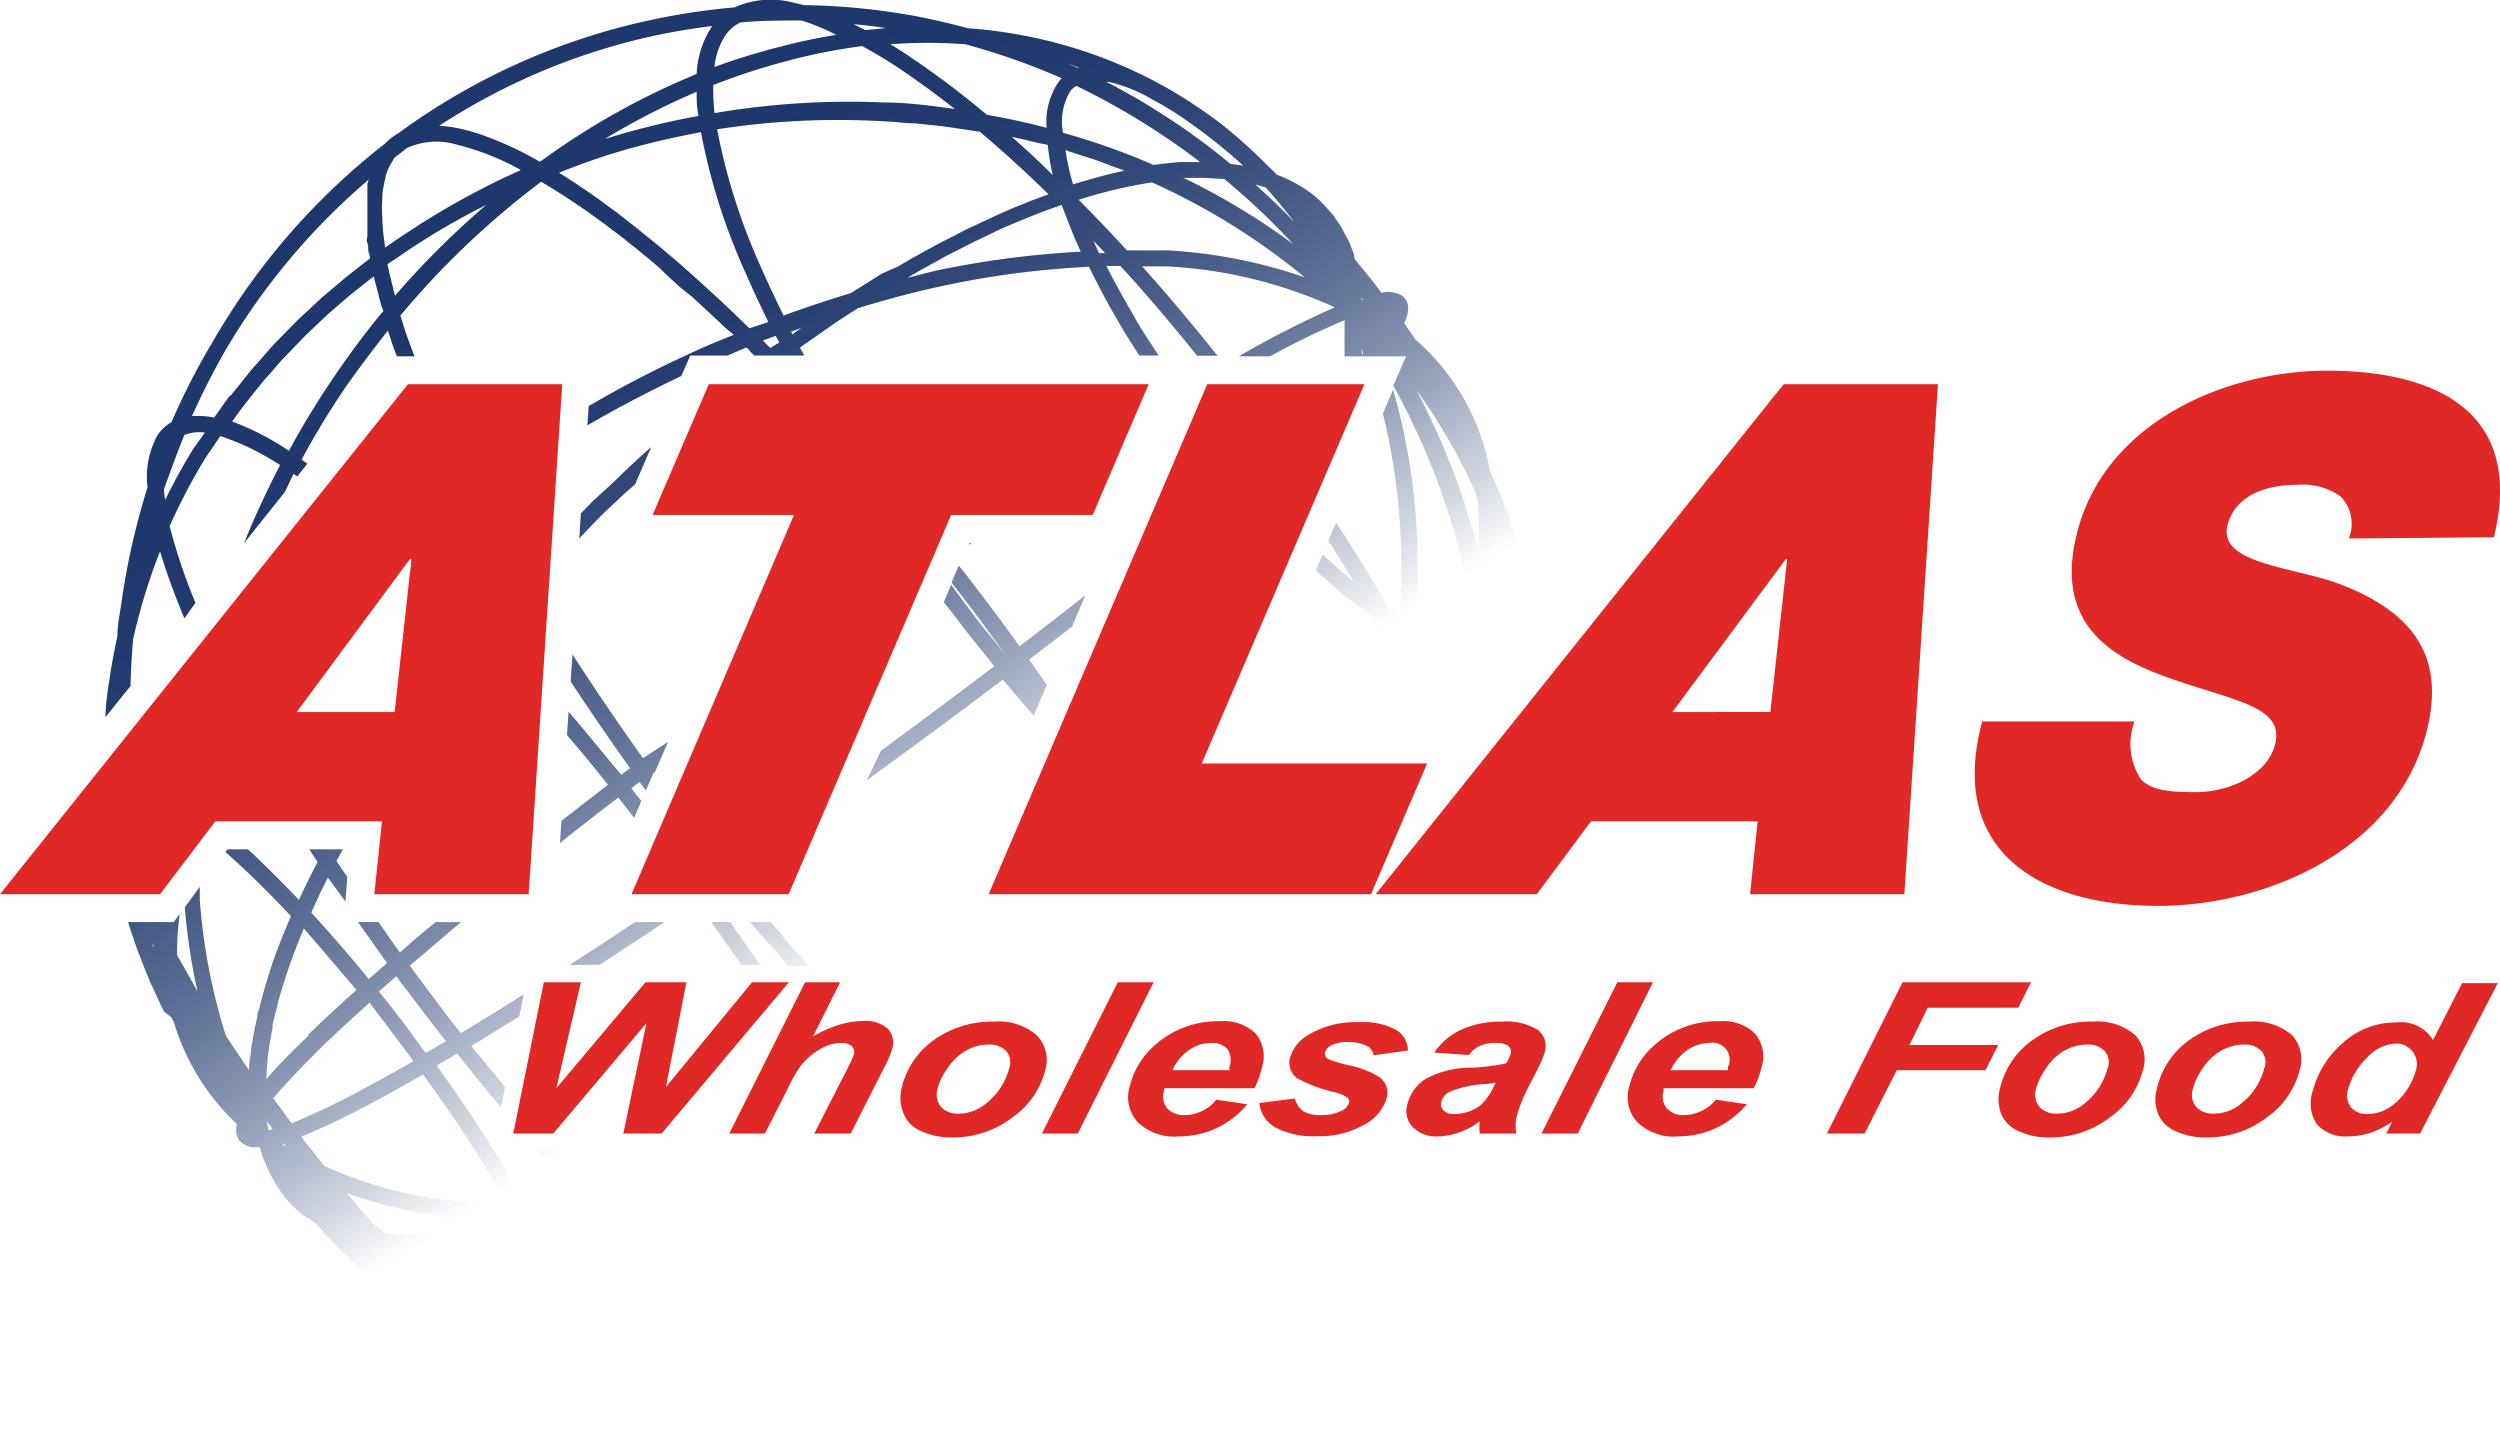
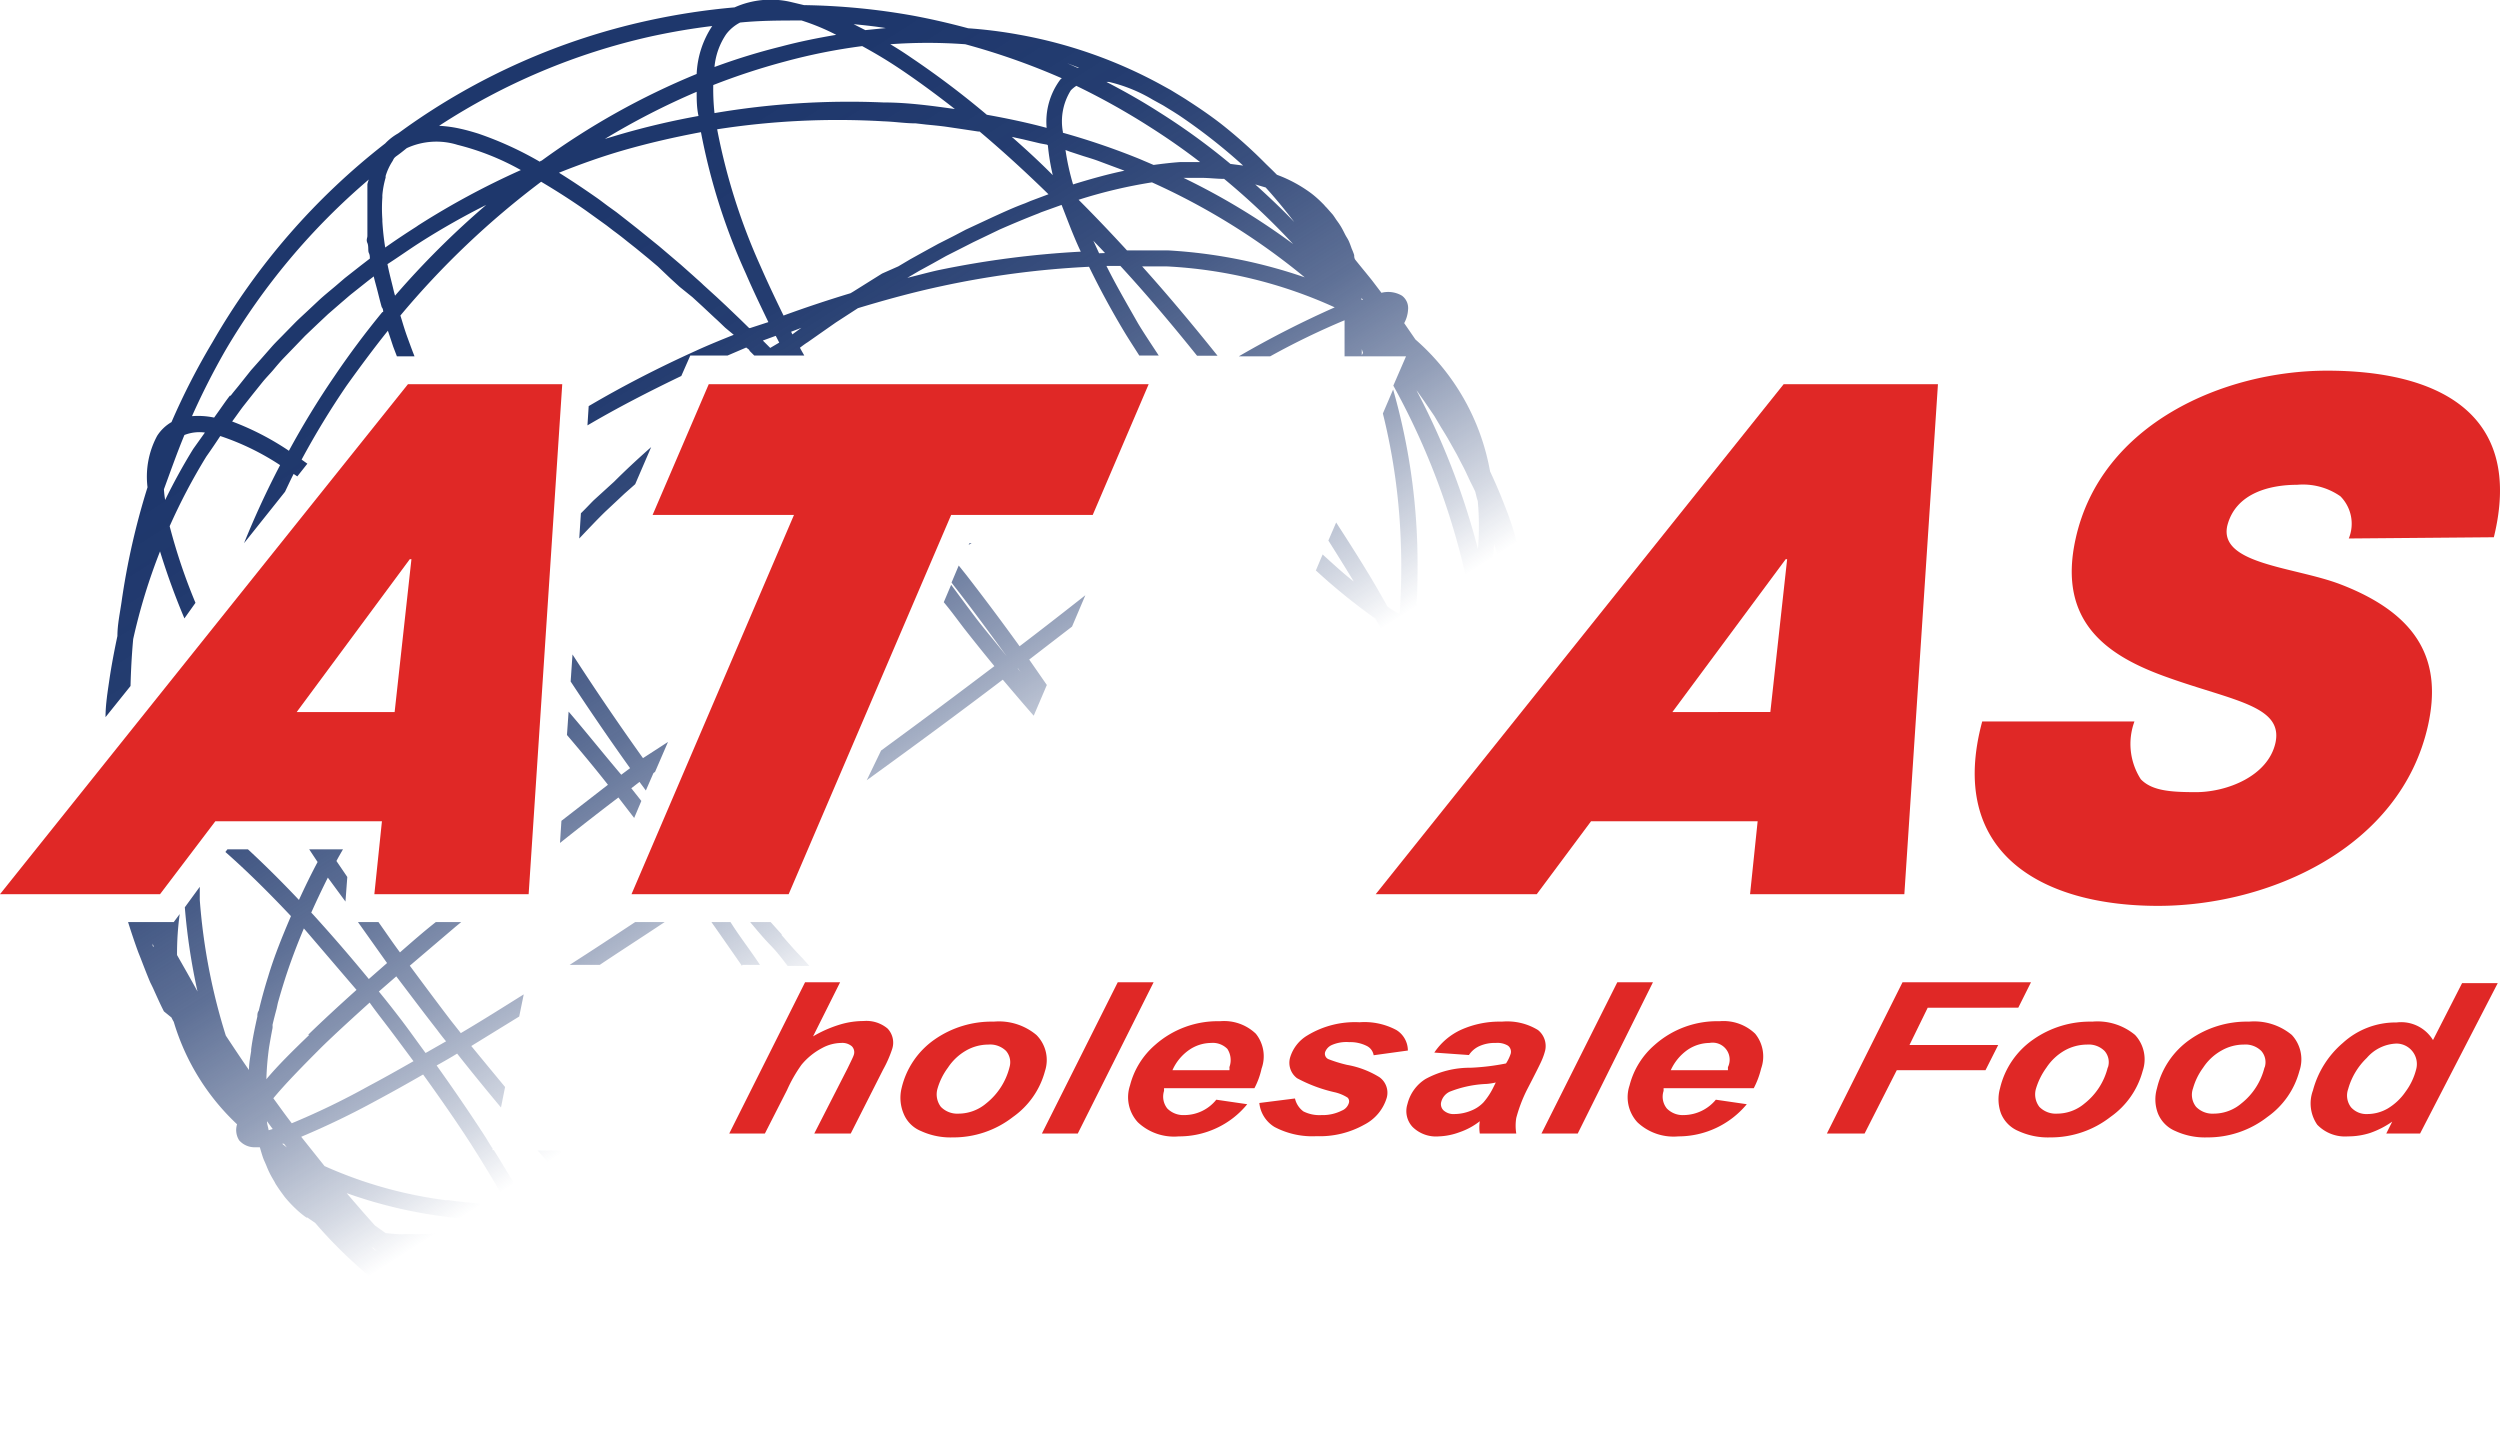
<svg xmlns="http://www.w3.org/2000/svg" id="Layer_1" data-name="Layer 1" viewBox="0 0 122.01 70.23">
  <defs>
    <style>.cls-1{fill:url(#linear-gradient);}.cls-2,.cls-3{fill:#e02826;}.cls-3{isolation:isolate;}.cls-4{fill:none;}</style>
    <linearGradient id="linear-gradient" x1="21.1" y1="5.58" x2="51.04" y2="52.38" gradientUnits="userSpaceOnUse">
      <stop offset="0.15" stop-color="#1e376c" />
      <stop offset="0.3" stop-color="#1e376c" stop-opacity="0.97" />
      <stop offset="0.43" stop-color="#1e376c" stop-opacity="0.87" />
      <stop offset="0.55" stop-color="#1e376c" stop-opacity="0.71" />
      <stop offset="0.66" stop-color="#1e376c" stop-opacity="0.48" />
      <stop offset="0.77" stop-color="#1e376c" stop-opacity="0.19" />
      <stop offset="0.83" stop-color="#1e376c" stop-opacity="0" />
    </linearGradient>
  </defs>
  <path class="cls-1" d="M48.05,45h1.16l-.4.38c-.45.43-.91.87-1.37,1.29l-1.2,1.06c-.41.35-.8.71-1.21,1.05s-.74.6-1.11.9l0,0a2,2,0,0,0-.66-.42l.19-.15c.35-.28.69-.55,1-.84.52-.44,1-.89,1.54-1.34l.88-.77C47.27,45.75,47.66,45.37,48.05,45ZM34.72,45c.5.71,1,1.43,1.5,2.15l0-.06h.87c-.46-.7-1-1.39-1.44-2.09ZM31,23.63l.78-1.81-.16.14c-.56.5-1.1,1-1.65,1.55l-1,.91c-.21.21-.41.43-.62.63l-.08,1.23c.42-.44.83-.88,1.26-1.3l.95-.89Zm12,13c1.86-1.36,3.71-2.74,5.53-4.12q-.74-.9-1.47-1.83c-.33-.43-.64-.86-1-1.29l.36-.85c.41.55.81,1.1,1.23,1.65s1,1.23,1.48,1.84l0,0c-.85-1.17-1.71-2.34-2.61-3.49l-.08-.11.35-.83.36.45q1.35,1.74,2.61,3.49c1.12-.85,2.18-1.68,3.21-2.49l-.65,1.53-2.09,1.61.86,1.24-.64,1.5c-.51-.58-1-1.16-1.51-1.76-2.17,1.65-4.4,3.29-6.64,4.91Zm6.67-4,.14.16-.13-.17ZM47.27,26.6l.15-.1h-.1Zm-9.12,19L37.61,45h-1c.32.38.64.77,1,1.14s.55.64.83,1h1.06l-.32-.36C38.78,46.37,38.46,46,38.15,45.64ZM52,51.06l-.2.11c0,.07,0,.13,0,.21Zm15,4.56a3.06,3.06,0,0,0,.59-.45A32.75,32.75,0,0,1,62.8,61a.65.65,0,0,1,0,.13.08.08,0,0,1,0,0,2.67,2.67,0,0,1-.2.46l0,.07c-.07.13-.15.24-.23.36l-.06.09a3.84,3.84,0,0,1-.27.29l-.09.09a2.55,2.55,0,0,1-.41.3,2.71,2.71,0,0,1-.42.2l-.11,0-.35.1-.14,0-.2,0-.19.15h0a32.31,32.31,0,0,1-24.73,6.45,33.42,33.42,0,0,1-8.39-2.39h-.05a3.54,3.54,0,0,1-1.47-.4,11.93,11.93,0,0,1-2-1.27,22.12,22.12,0,0,1-3.16-1.66,22.47,22.47,0,0,1-4.95-4.29l-.38-.26a.1.1,0,0,1-.05,0,4.42,4.42,0,0,1-.53-.44l0,0a5.79,5.79,0,0,1-.48-.51l-.05-.06c-.13-.18-.26-.35-.38-.54a1,1,0,0,1-.1-.17c-.09-.16-.19-.32-.27-.49s-.11-.25-.16-.37-.1-.22-.14-.33-.11-.35-.16-.52l-.2,0a1,1,0,0,1-.81-.34.94.94,0,0,1-.1-.78,11.26,11.26,0,0,1-3.09-5,2.12,2.12,0,0,1-.11-.21L8,49.36c-.17-.33-.32-.67-.47-1-.06-.14-.13-.28-.2-.42-.16-.38-.31-.77-.46-1.16l-.12-.3c-.18-.49-.35-1-.5-1.48H8.48l.29-.39a14.41,14.41,0,0,0-.13,2c.33.58.67,1.17,1,1.78a30.36,30.36,0,0,1-.62-4.11l.73-1,0,.64a29.3,29.3,0,0,0,1.27,6.62c.37.56.74,1.12,1.13,1.68,0-.3.06-.62.11-.94a.28.28,0,0,1,0-.09c.07-.51.17-1,.3-1.58,0-.09,0-.19.07-.29.13-.55.28-1.1.46-1.67.3-1,.68-1.93,1.11-2.94-1.13-1.2-2.2-2.25-3.2-3.13l.1-.13h1c.79.73,1.62,1.55,2.49,2.47.28-.61.58-1.23.91-1.85l-.41-.62h1.65c-.11.19-.22.38-.32.57l.53.78L16.86,44,16,42.83q-.43.86-.81,1.71l.06.06h0c.91,1,1.83,2.06,2.75,3.18l.89-.78-1.42-2h1c.35.49.69,1,1.05,1.48.55-.48,1.14-1,1.75-1.48h1.24l-.28.23L20,47.13c.66.89,1.32,1.78,2,2.67l.49.62c1-.59,2-1.22,3.07-1.89l-.22,1.08L23,51.05q.82,1,1.65,2l-.2,1c-.72-.86-1.43-1.73-2.14-2.63-.34.21-.66.39-1,.58.82,1.15,1.61,2.3,2.34,3.43.14.21.25.42.39.62l0,.08h.06c.58.93,1.11,1.82,1.58,2.67.49,0,1,0,1.5,0,.35-.12.7-.26,1.06-.4q-1-1.1-2-2.25h1.06c.57.66,1.15,1.3,1.73,1.93.93-.39,1.87-.83,2.85-1.33.79-.4,1.6-.84,2.41-1.31l.46-.28-.5,1h.4c-.81.47-1.62.91-2.41,1.32s-1.64.8-2.44,1.15c1.19-.12,2.41-.29,3.66-.52a52.79,52.79,0,0,0,7.42-1.95H42l.26-.52v0c.44-.16.87-.35,1.31-.52a2.36,2.36,0,0,0,.68.61l-1.61.62c.43.84.83,1.66,1.19,2.45a33,33,0,0,1,1.86,5A37.54,37.54,0,0,0,52,59.92l-.34-.24-.17-.12c-.48-.35-1-.71-1.46-1.1s-1.27-1-1.92-1.58c-.24-.2-.48-.43-.72-.64a5.13,5.13,0,0,0,1-.21l.28.24q1,.82,1.89,1.56c.58.45,1.14.88,1.69,1.27l0,0,.41.28a39.88,39.88,0,0,0,3.6-3.28,4.18,4.18,0,0,0,1,.16,42.41,42.41,0,0,1-3.89,3.58l.5.33h0a20.15,20.15,0,0,0,2.92,1.56l.72-.39L58.1,61l.83-.5.61-.38.85-.57.54-.37c.31-.22.6-.45.9-.67l.39-.29c0-.11,0-.23,0-.34l0-.29c0-.23-.07-.47-.11-.71a.59.59,0,0,1,0-.13l-.18-.83s0-.06,0-.09,0-.05,0-.08a2.83,2.83,0,0,0,.9.36c.11.53.2,1,.26,1.51l.27-.22.76-.66.49-.45,0,0a5.65,5.65,0,0,0,1.34-.17l-.27.27-.8.74-.45.41-.84.7c-.15.12-.28.25-.43.36,0,.14,0,.27,0,.41s0,.12,0,.18,0,.31,0,.47a32.07,32.07,0,0,0,3-3.6A4,4,0,0,0,67,55.62ZM7.51,46.22l-.06-.17,0,0a.56.56,0,0,1,0,.12Zm2.87,4.7v0l0,0Zm34.79,14c-.82.37-1.64.7-2.47,1,.87-.08,1.73-.19,2.6-.34C45.26,65.37,45.22,65.15,45.17,64.92Zm-15-5.53a70.68,70.68,0,0,0,5.87,5.55q.75.61,1.44,1.14c.6,0,1.19,0,1.79,0,.72-.17,1.45-.37,2.18-.6A33.91,33.91,0,0,0,45,64.13a32.22,32.22,0,0,0-1.85-5c-.37-.8-.79-1.64-1.23-2.5a55.21,55.21,0,0,1-8.34,2.25C32.42,59.12,31.31,59.27,30.22,59.39Zm-11.68-11c.37.45.73.91,1.09,1.38s.79,1.08,1.19,1.62l1-.57c-.15-.18-.29-.36-.43-.55-.68-.87-1.33-1.74-2-2.62Zm-3.45,2.11c.69-.67,1.49-1.41,2.36-2.19-.86-1-1.71-2-2.57-3-.36.86-.68,1.71-.94,2.53q-.18.57-.33,1.11l-.06.28c-.07.26-.14.53-.2.79a.76.76,0,0,1,0,.16c-.06.3-.11.59-.16.88v0A14.12,14.12,0,0,0,13,52.67C13.56,52,14.25,51.32,15.09,50.51Zm-1.73,4.6-.28-.38c0,.15.06.29.08.44ZM14,56l-.14-.18-.09,0ZM18,53c.68-.36,1.41-.77,2.18-1.21-.38-.51-.74-1-1.14-1.53s-.69-.89-1-1.33c-.84.76-1.63,1.48-2.31,2.14-1,1-1.82,1.84-2.39,2.53.3.41.59.82.9,1.22A36.51,36.51,0,0,0,18,53Zm3.85,5.57a27.35,27.35,0,0,0,2.93.24c-.53-.93-1.11-1.9-1.76-2.92s-1.54-2.3-2.37-3.45c-.8.46-1.57.89-2.28,1.27a39.63,39.63,0,0,1-3.67,1.77l1.14,1.43A21,21,0,0,0,21.8,58.58Zm-3.45,2.51-.19-.19h-.05Zm1.28-.85h.56c.39,0,.8,0,1.22-.06l.29,0q.68-.07,1.38-.21c.5-.09,1-.21,1.54-.34-1,0-2-.11-2.93-.24a22.84,22.84,0,0,1-4.82-1.15c.46.54.92,1.07,1.38,1.58l.52.37C19.08,60.21,19.35,60.23,19.63,60.24ZM23.74,63a35.2,35.2,0,0,0,3.46,1.32,21.52,21.52,0,0,0-1.29-3.23l-.44-.85c-.76.22-1.51.4-2.24.54-.55.1-1.09.18-1.61.23l-.54,0c-.31,0-.63,0-.93,0A32.29,32.29,0,0,0,23.74,63Zm3.66,2.22a36.51,36.51,0,0,1-4-1.49c-.43-.19-.85-.4-1.28-.61s-1.06-.54-1.57-.83c.74.73,1.45,1.39,2.12,2l.63.51c.36.22.73.43,1.1.63a21,21,0,0,0,3,.91A2.79,2.79,0,0,0,27.4,65.18Zm.69-.62A37.18,37.18,0,0,0,36.16,66l-.58-.45a75.29,75.29,0,0,1-6.37-6.07c-.64.06-1.28.1-1.9.12L26.25,60c.13.24.26.49.37.73A18.62,18.62,0,0,1,28.09,64.56Zm.08,1.88c.77.15,1.55.27,2.36.35a25.23,25.23,0,0,0,5,0,38.11,38.11,0,0,1-7.29-1.32A3.15,3.15,0,0,1,28.17,66.44Zm13.22,3-.19-.08a22,22,0,0,1-3.43-2.08,27.12,27.12,0,0,1-4.88.46c-.82,0-1.63,0-2.44-.12-.55,0-1.1-.12-1.64-.21a32.21,32.21,0,0,0,12.58,2Zm4-3a40.58,40.58,0,0,1-5.93.53l-.64.13a18.58,18.58,0,0,0,2.69,1.57,5.08,5.08,0,0,0,2.51.59l.14,0a1.34,1.34,0,0,0,.51-.18C45.29,68.61,45.53,67.72,45.41,66.36Zm.51-1.78c.06.3.11.58.16.86a40.65,40.65,0,0,0,4.06-1l1.54-.5.74-.28.73-.28.93-.38.52-.22,1-.46.24-.12a23.53,23.53,0,0,1-2.72-1.53l-.07,0-.38-.24,0,0h0A37.83,37.83,0,0,1,45.92,64.58Zm13-1.34h0l-.37-.07-.31-.06L57.68,63l-.17-.05-.73-.26-.5.24-1,.49-.44.19c-.38.17-.77.34-1.16.49l-.48.19L52,64.68c-.55.19-1.1.37-1.66.54a39.9,39.9,0,0,1-4.16,1h0a4.56,4.56,0,0,1-.38,2.7c.78-.14,1.55-.3,2.32-.5A31.52,31.52,0,0,0,58.93,63.24Zm3.33-4-.17.12A38.07,38.07,0,0,1,57.92,62a1.18,1.18,0,0,0-.19.11l.08,0a5.93,5.93,0,0,0,.85.22l.12,0a4.39,4.39,0,0,0,.78.08h.15l.24,0q1.11-.88,2.13-1.86c0-.12.07-.22.1-.36v0a5.89,5.89,0,0,0,.08-1Zm9.37-12.57c.17-.54.33-1.09.47-1.64h-.83a33,33,0,0,1-1.08,3.37,5.69,5.69,0,0,1-2.5-.36,16.76,16.76,0,0,1-3.33-1.62c.24-.46.46-.93.69-1.39h-.91c-.15.32-.3.65-.47,1-.46-.3-.93-.62-1.42-1H60.6c-.54.45-1.08.91-1.64,1.36-.23-.45-.48-.91-.72-1.36h-.88c.33.62.65,1.25,1,1.85-.26.21-.54.4-.81.6L56.73,49c.65-.46,1.31-.92,1.94-1.4q.36.73.69,1.44h.18a5.12,5.12,0,0,1,.7.05c-.29-.64-.59-1.3-.92-2l0,0h0c.71-.56,1.39-1.12,2-1.69l.06,0c.63.47,1.24.88,1.83,1.26-.54,1-1.13,1.95-1.75,2.9a2.92,2.92,0,0,1,.38.32l.19.27c.67-1,1.29-2,1.86-3.07a18.12,18.12,0,0,0,3.47,1.68,7.14,7.14,0,0,0,2.37.44h0c-.16.38-.34.75-.51,1.13a1.89,1.89,0,0,1,.13.33A4.09,4.09,0,0,1,71,49.49l.1,0,.31-.54a3.23,3.23,0,0,0,.41-.22c1-.67,1.53-1.91,1.56-3.69h-1C72.11,45.55,71.89,46.1,71.63,46.64ZM74.9,31.75l-.69.88c0-.54-.11-1.08-.19-1.62a2.22,2.22,0,0,1-.54.67,2.46,2.46,0,0,1-.45.25c.07.65.13,1.31.16,2l-.76,1c0-.91-.08-1.82-.18-2.73l-.26,0a3.73,3.73,0,0,1-.46,0,26.33,26.33,0,0,1-1.17,2.48c.2.44.4.88.59,1.32h-.87l-.2-.47c-.09.16-.19.31-.29.47h-.94q.43-.67.81-1.35c-.23-.47-.45-.95-.7-1.44-.14.93-.32,1.86-.53,2.79h-.81a40.39,40.39,0,0,0,.7-4c-.32-.59-.65-1.2-1-1.81a29.38,29.38,0,0,1-2.9-2.35l.33-.78c.52.47,1,.92,1.52,1.32-.4-.66-.81-1.32-1.24-2l.38-.88c.59.91,1.17,1.82,1.71,2.72.28.47.54.93.8,1.39.2.14.4.26.59.38.07-1.12.1-2.23.06-3.34a30.22,30.22,0,0,0-.88-6.47l.5-1.17a31,31,0,0,1,1.18,7.61,37.8,37.8,0,0,1-.09,3.83,9.06,9.06,0,0,0,1.91.82h0a20.58,20.58,0,0,0,.72-2.37c-.1-.47-.2-.94-.32-1.4A35.3,35.3,0,0,0,68,18.82l.62-1.43h-3v-.07c0-.14,0-.28,0-.41l0-.49c0-.14,0-.28,0-.41s0-.26,0-.38a36.76,36.76,0,0,0-3.63,1.76H60.46A48.14,48.14,0,0,1,65.14,15a22.48,22.48,0,0,0-8.23-2c-.38,0-.78,0-1.17,0,1.25,1.39,2.47,2.85,3.68,4.36h-1c-1.22-1.52-2.47-3-3.74-4.38H54c.45.91,1,1.85,1.55,2.82.31.51.64,1,1,1.55H55.6c-.24-.38-.49-.76-.72-1.14-.66-1.1-1.23-2.16-1.73-3.19a44.21,44.21,0,0,0-7.22.95c-1.35.29-2.71.66-4.06,1.07l-.51.33-.57.37-.8.56-.57.4c-.13.08-.26.18-.38.27.06.12.14.25.21.38H36.81l-.23-.23c0-.06-.11-.11-.16-.16l-.91.39H33.69l-.44,1c-1.56.75-3.1,1.54-4.58,2.41l.06-.94c1.7-1,3.44-1.89,5.23-2.7.61-.28,1.23-.53,1.85-.78L35.4,16c-.17-.16-.34-.33-.51-.48l-.62-.58-.48-.44L33.17,14l-.46-.42L32.1,13l-.45-.38-.61-.5-.43-.34q-.33-.27-.66-.51L29.6,11l-1-.72c-.7-.49-1.4-.94-2.19-1.41a41.17,41.17,0,0,0-6.87,6.53c.06.18.11.36.17.55s.12.37.19.56.21.58.33.88h-.86l-.18-.47c-.09-.27-.17-.52-.26-.78-.68.85-1.34,1.74-2,2.66a40,40,0,0,0-2.21,3.63l.28.2-.49.62-.18-.12c-.15.29-.28.58-.42.87l-2,2.51c.52-1.29,1.11-2.57,1.76-3.81a12.4,12.4,0,0,0-2.92-1.42h0c-.23.35-.46.69-.68,1a29.06,29.06,0,0,0-1.79,3.4,27.9,27.9,0,0,0,1.26,3.74L9,30.18a34.44,34.44,0,0,1-1.19-3.27,28.51,28.51,0,0,0-1.31,4.28c-.07.76-.11,1.52-.13,2.29L5.15,35c0-.61.1-1.22.19-1.84s.24-1.42.39-2.12c0-.55.12-1.1.2-1.65A35.35,35.35,0,0,1,7.2,23.78a4.2,4.2,0,0,1,.47-2.51,2.05,2.05,0,0,1,.7-.67,33.78,33.78,0,0,1,2-3.9A33.28,33.28,0,0,1,18.8,7a2.68,2.68,0,0,1,.63-.49l.29-.21h0A32.28,32.28,0,0,1,31.65,1a33.28,33.28,0,0,1,4.2-.64A4.33,4.33,0,0,1,38.61.1l.63.15a32.79,32.79,0,0,1,5.3.51c.92.17,1.82.38,2.71.62a22.52,22.52,0,0,1,2.47.31,22.87,22.87,0,0,1,6.92,2.43l.49.27.59.36.16.1.09.06c.56.36,1.1.73,1.63,1.14A23.6,23.6,0,0,1,61.78,8l.33.32h0l.21.21A6.71,6.71,0,0,1,64,9.44a5.19,5.19,0,0,1,.55.49c.07.06.12.14.19.2l.3.34c.07.09.13.19.2.29a3.37,3.37,0,0,1,.21.31c.07.12.13.24.19.36s.12.2.17.3.11.27.16.41a2.85,2.85,0,0,1,.12.31c0,.08,0,.17.08.26.27.34.55.67.81,1l.44.58a1.33,1.33,0,0,1,1,.14.75.75,0,0,1,.3.67,1.56,1.56,0,0,1-.19.67l.55.8A11.12,11.12,0,0,1,72.72,23c.26.56.5,1.11.7,1.64a14.48,14.48,0,0,1,1,4h0V29A26.37,26.37,0,0,1,74.9,31.75ZM61.26,9c.65.59,1.29,1.19,1.9,1.83-.44-.58-.9-1.14-1.39-1.68Zm-1.53-.27c-.36,0-.73-.05-1.12-.05h0l-.69,0h-.16a33.5,33.5,0,0,1,5.35,3.23A35.17,35.17,0,0,0,59.73,8.72ZM54,4c.87.45,1.74.94,2.58,1.48A32.14,32.14,0,0,1,60.05,8l.62.08a27.59,27.59,0,0,0-3.14-2.46l-.25-.16-.52-.32-.51-.28A7.48,7.48,0,0,0,54.13,4Zm-1.91-.91.5.22.08,0Zm-.25,3.38a35,35,0,0,1,3.78,1.29l.68.29c.44-.06.87-.11,1.29-.14h0l.44,0,.54,0h0c-.79-.61-1.61-1.18-2.46-1.72a34.65,34.65,0,0,0-3.58-2,1.44,1.44,0,0,0-.27.22A2.85,2.85,0,0,0,51.88,6.47Zm2.5,1.66-.67-.25c-.26-.1-.53-.18-.79-.26l-.67-.22L52,7.32A12,12,0,0,0,52.37,9c.87-.27,1.7-.5,2.51-.67Zm-10.94-6q.53.31,1.08.69A43,43,0,0,1,48.16,5.6c1,.18,2,.39,2.92.64a3.43,3.43,0,0,1,.67-2.36l.07-.06a33.73,33.73,0,0,0-4.71-1.66A25,25,0,0,0,43.44,2.16Zm7.7,4.93L50.77,7l-.84-.2-.55-.12c.67.59,1.35,1.21,2,1.87A10.69,10.69,0,0,1,51.14,7.09ZM41.66,1.18l.57.29,1-.1C42.73,1.29,42.19,1.23,41.66,1.18ZM34.87,3.27a30.62,30.62,0,0,1,3.25-1c.9-.24,1.8-.42,2.69-.57A10.65,10.65,0,0,0,39.12,1c-1,0-2,0-3,.1a2,2,0,0,0-.68.57A3.4,3.4,0,0,0,34.87,3.27Zm-.06.88a11,11,0,0,0,.06,1.37A39.13,39.13,0,0,1,43.11,5c1.18,0,2.34.16,3.49.32-.87-.68-1.71-1.3-2.52-1.85s-1.37-.87-2-1.22A28.07,28.07,0,0,0,38.32,3,32.68,32.68,0,0,0,34.81,4.15ZM10,21.11a2,2,0,0,0-1,.12c-.36.87-.67,1.75-1,2.65a4.88,4.88,0,0,0,.06.52c.41-.84.87-1.68,1.37-2.49Zm1.26-1.8c.14-.19.3-.37.44-.55l.55-.69.55-.62.5-.57c.2-.22.42-.43.63-.65l.48-.49c.23-.23.47-.44.7-.66l.48-.45c.24-.22.5-.43.75-.64l.49-.42.79-.62.43-.33h0c0-.09,0-.18-.05-.28s0-.32-.07-.48,0-.24,0-.35,0-.31,0-.46,0-.22,0-.33,0-.28,0-.41,0-.21,0-.32,0-.25,0-.37,0-.2,0-.3,0-.23,0-.33A1.42,1.42,0,0,1,18,8.76,32.7,32.7,0,0,0,11,17.1a35.81,35.81,0,0,0-1.63,3.21,3.8,3.8,0,0,1,1.08.07l.15-.21C10.81,19.88,11,19.59,11.22,19.31Zm7.44-4.08c0-.08,0-.15-.07-.24-.09-.31-.16-.62-.24-.92s-.11-.4-.15-.58l-.31.24-.73.58c-.18.14-.34.29-.51.43l-.68.59-.5.47-.62.59-.49.51-.58.6c-.17.18-.32.36-.48.55s-.36.39-.53.6l-.49.61-.45.57c-.19.25-.36.5-.54.74l0,0A13.38,13.38,0,0,1,14.1,22a41.39,41.39,0,0,1,2.23-3.65C17.06,17.27,17.84,16.23,18.66,15.23ZM23.73,10a36.31,36.31,0,0,0-3.18,1.8l-.14.09c-.51.33-1,.68-1.5,1,.06.31.14.63.22.95s.09.39.15.59A41.74,41.74,0,0,1,23.73,10ZM25.42,8.3a12.46,12.46,0,0,0-3.09-1.23,3.46,3.46,0,0,0-2.48.16c-.16.13-.32.26-.49.38s-.15.18-.22.28a2.81,2.81,0,0,0-.32.7l0,.08a4.38,4.38,0,0,0-.16.86s0,.08,0,.11a7.42,7.42,0,0,0,0,1.06v.1a12.79,12.79,0,0,0,.14,1.28h0l.2-.14c.43-.3.87-.59,1.31-.87l.1-.07A38.51,38.51,0,0,1,25.42,8.3Zm1-.45A36.22,36.22,0,0,1,34,3.61a4.57,4.57,0,0,1,.76-2.34q-1.49.18-3,.51A31.48,31.48,0,0,0,21.43,6.14a6.11,6.11,0,0,1,1.07.15c.27.06.55.14.84.23h0a16.79,16.79,0,0,1,3,1.37h0l.07-.05ZM34,4.48a35.81,35.81,0,0,0-4.48,2.3l.67-.2a37.42,37.42,0,0,1,3.9-.92C34,5.25,34,4.85,34,4.48Zm3.5,11.24c-.39-.81-.77-1.6-1.1-2.37a30.22,30.22,0,0,1-2.19-6.9c-1.28.24-2.55.53-3.8.89-1,.29-2,.64-3.13,1.09.58.36,1.18.76,1.81,1.2.19.13.38.28.57.42l.43.31.55.43.47.37.58.47.47.38.6.51.47.4.63.56c.15.14.31.27.46.42l.66.6.45.42.68.65.45.44.05,0Zm.53,1-.17-.33-.63.23,0,0,.36.36ZM39.11,16l-.5.19.06.13.19-.14Zm4.73-3,.59-.35.74-.41.62-.34.75-.38.59-.31,1.33-.62c.53-.24,1-.46,1.57-.67l.26-.11.88-.33q-1.72-1.68-3.36-3.06h-.06l-.93-.14-.61-.09c-.35-.05-.69-.08-1-.11l-.52-.06c-.52,0-1-.08-1.58-.1A38.38,38.38,0,0,0,35,6.31,29.92,29.92,0,0,0,37.12,13c.34.78.72,1.58,1.12,2.4,1.09-.4,2.18-.76,3.27-1.09l.15-.09.83-.52.56-.35Zm8.94-.65c-.18-.37-.34-.75-.49-1.12h0c-.14-.35-.27-.69-.39-1L51.81,10l-1,.36-.14.06c-.62.24-1.24.5-1.88.78l-1.29.62-.57.29-.75.38-.68.38-.64.35-.58.34c.5-.12,1-.26,1.49-.37A46.21,46.21,0,0,1,52.78,12.28Zm1.15,0c-.19-.21-.38-.4-.57-.6l.28.61Zm10,1.42-.17-.16-.09-.08A33,33,0,0,0,56.22,8.9a23.93,23.93,0,0,0-3.58.85c.8.8,1.58,1.62,2.36,2.47.66,0,1.32,0,2,0A24.7,24.7,0,0,1,64,13.65Zm2.52.76s0,.07,0,.11l.06,0Zm.07,2.69-.06-.18c0,.1,0,.2,0,.3Zm4.17,14.84a9.37,9.37,0,0,1-1.73-.7c0,.17,0,.34-.06.51.35.65.68,1.3,1,1.93Q70.37,32.81,70.73,31.94Zm1.42-.61c0-.23-.05-.46-.09-.69-.07.23-.15.45-.24.68A1.87,1.87,0,0,0,72.15,31.33Zm0-7L72,24c-.07-.16-.15-.31-.23-.47s-.25-.55-.39-.81-.21-.41-.32-.61l-.36-.64c-.13-.23-.27-.45-.41-.68L70,20.3l-.49-.72-.31-.44-.07-.09a35.75,35.75,0,0,1,3,7.75A13.64,13.64,0,0,0,72.11,24.33Zm1.54,4.72a26.61,26.61,0,0,0-.73-2.61,15.45,15.45,0,0,1-.31,2.18,1.74,1.74,0,0,0,0,.22c.14.75.26,1.49.36,2.24L73,31A2.31,2.31,0,0,0,73.65,29.05ZM68.26,52.18l-.06.07a2.56,2.56,0,0,1,.22.35,2.73,2.73,0,0,1,.44-.46h-.23ZM27.8,47.09h1.47c1-.67,2.09-1.37,3.17-2.09H31C29.91,45.72,28.85,46.42,27.8,47.09Zm12,5.75.13.23.61-1.18h0a2.44,2.44,0,0,0-.76.6,4.3,4.3,0,0,0-.35.6l.28-.19ZM27.33,41.14q1.38-1.1,2.85-2.22l.77,1,.35-.83-.49-.62.4-.31.31.42.37-.85,0,0,.08-.06.63-1.46L31.38,37q-1.8-2.52-3.44-5.06l-.09,1.32c.93,1.41,1.89,2.82,2.9,4.23l-.43.32c-.85-1-1.71-2.08-2.57-3.08l-.08,1.14c.68.8,1.35,1.6,2,2.43L27.4,40.06Z" />
-   <path class="cls-2" d="M32.29,55.32H30.42l1.13-5.39L27,55.32H25.05l1.49-7.38h1.81l-1.2,5.17,4.35-5.17h2l-1,5.11,4.2-5.11h1.8Z" />
  <path class="cls-2" d="M37.33,55.32H35.59l3.7-7.38H41l-1.32,2.64A6,6,0,0,1,41,50a4,4,0,0,1,1.15-.17,1.6,1.6,0,0,1,1.17.37,1,1,0,0,1,.22,1,5.73,5.73,0,0,1-.44,1l-1.58,3.12H39.74l1.62-3.17c.17-.35.28-.57.31-.67a.41.41,0,0,0-.1-.42.72.72,0,0,0-.52-.16,2,2,0,0,0-.93.25,3.28,3.28,0,0,0-1,.81,7,7,0,0,0-.71,1.24Z" />
  <path class="cls-2" d="M44,53.11a4,4,0,0,1,1.6-2.37,4.86,4.86,0,0,1,2.9-.88,2.85,2.85,0,0,1,2.08.65A1.73,1.73,0,0,1,51,52.27a4,4,0,0,1-1.56,2.24,4.73,4.73,0,0,1-2.94,1,3.45,3.45,0,0,1-1.55-.31,1.54,1.54,0,0,1-.85-.85A2,2,0,0,1,44,53.11Zm5.26-1a.85.85,0,0,0-.16-.82,1.11,1.11,0,0,0-.87-.31,2.19,2.19,0,0,0-1.08.29,2.62,2.62,0,0,0-.89.84,3.18,3.18,0,0,0-.5,1,1,1,0,0,0,.16.91,1.12,1.12,0,0,0,.87.33,2.1,2.1,0,0,0,1.34-.5A3.27,3.27,0,0,0,49.27,52.08Z" />
  <path class="cls-2" d="M50.85,55.32l3.7-7.38H56.3l-3.7,7.38Z" />
  <path class="cls-2" d="M61.22,53.11H56.81l0,.13a.93.93,0,0,0,.16.86,1.1,1.1,0,0,0,.83.32,2,2,0,0,0,1.56-.75l1.51.22a4.23,4.23,0,0,1-1.51,1.17,4.28,4.28,0,0,1-1.83.4,2.57,2.57,0,0,1-2-.69,1.81,1.81,0,0,1-.38-1.8A3.87,3.87,0,0,1,56.37,51a4.61,4.61,0,0,1,3.17-1.16,2.24,2.24,0,0,1,1.75.61,1.76,1.76,0,0,1,.28,1.7A3.74,3.74,0,0,1,61.22,53.11ZM60,52.23a.68.68,0,0,0,0-.15,1,1,0,0,0-.1-.89,1,1,0,0,0-.8-.29,1.91,1.91,0,0,0-1.05.33,2.37,2.37,0,0,0-.83,1Z" />
  <path class="cls-2" d="M61.46,53.83l1.74-.22a1.08,1.08,0,0,0,.41.63,1.73,1.73,0,0,0,.88.18,2.07,2.07,0,0,0,1-.22.58.58,0,0,0,.34-.37.26.26,0,0,0-.06-.26,2,2,0,0,0-.66-.27,7.21,7.21,0,0,1-1.81-.68.94.94,0,0,1-.34-1,1.88,1.88,0,0,1,.85-1.09,4.47,4.47,0,0,1,2.54-.64,3.3,3.3,0,0,1,1.8.38,1.18,1.18,0,0,1,.56,1l-1.67.23a.62.62,0,0,0-.31-.44,1.8,1.8,0,0,0-.89-.2A1.78,1.78,0,0,0,65,51a.61.61,0,0,0-.33.35.29.29,0,0,0,.16.34,6.59,6.59,0,0,0,.91.28,4.48,4.48,0,0,1,1.58.6.93.93,0,0,1,.36,1,2.18,2.18,0,0,1-1.1,1.32,4.44,4.44,0,0,1-2.33.56A3.94,3.94,0,0,1,62.2,55,1.56,1.56,0,0,1,61.46,53.83Z" />
  <path class="cls-2" d="M71.69,51.49,70,51.37a3.15,3.15,0,0,1,1.3-1.11,4.59,4.59,0,0,1,2-.4,2.88,2.88,0,0,1,1.76.41,1,1,0,0,1,.35,1,3.14,3.14,0,0,1-.18.51c-.08.18-.32.66-.72,1.43A7.21,7.21,0,0,0,74,54.56a2.37,2.37,0,0,0,0,.76H72.22a2,2,0,0,1,0-.6,3.34,3.34,0,0,1-1,.54,3.18,3.18,0,0,1-1,.2A1.63,1.63,0,0,1,68.94,55a1.13,1.13,0,0,1-.25-1.12,2,2,0,0,1,.88-1.22,4.52,4.52,0,0,1,2.2-.55,11.13,11.13,0,0,0,1.73-.21,2,2,0,0,0,.23-.48.37.37,0,0,0-.14-.39A1,1,0,0,0,73,50.9a1.82,1.82,0,0,0-.79.15A1.2,1.2,0,0,0,71.69,51.49ZM73,52.83a3.13,3.13,0,0,1-.44.07,5.46,5.46,0,0,0-1.81.38.76.76,0,0,0-.41.49.42.42,0,0,0,.11.42.73.73,0,0,0,.54.18,2.18,2.18,0,0,0,.79-.16,1.68,1.68,0,0,0,.62-.41,3.41,3.41,0,0,0,.5-.77Z" />
  <path class="cls-2" d="M75.23,55.32l3.7-7.38h1.74L77,55.32Z" />
  <path class="cls-2" d="M85.59,53.11h-4.4l0,.13a.91.91,0,0,0,.16.86,1.08,1.08,0,0,0,.83.32,2.06,2.06,0,0,0,1.56-.75l1.51.22a4.34,4.34,0,0,1-3.34,1.57,2.57,2.57,0,0,1-2-.69,1.81,1.81,0,0,1-.38-1.8A3.87,3.87,0,0,1,80.75,51a4.59,4.59,0,0,1,3.17-1.16,2.23,2.23,0,0,1,1.74.61,1.76,1.76,0,0,1,.29,1.7A4.18,4.18,0,0,1,85.59,53.11Zm-1.26-.88,0-.15a.83.83,0,0,0-.9-1.18,1.94,1.94,0,0,0-1.06.33,2.44,2.44,0,0,0-.83,1Z" />
  <path class="cls-2" d="M89.16,55.32l3.69-7.38h6.27l-.62,1.24H94.08L93.19,51h4.33l-.62,1.23H92.57L91,55.32Z" />
  <path class="cls-2" d="M97.61,53.11a4,4,0,0,1,1.61-2.37,4.83,4.83,0,0,1,2.89-.88,2.87,2.87,0,0,1,2.09.65,1.75,1.75,0,0,1,.37,1.76A4,4,0,0,1,103,54.51a4.73,4.73,0,0,1-2.94,1,3.45,3.45,0,0,1-1.55-.31,1.57,1.57,0,0,1-.85-.85A2,2,0,0,1,97.61,53.11Zm5.26-1a.83.83,0,0,0-.16-.82,1.1,1.1,0,0,0-.86-.31,2.25,2.25,0,0,0-1.09.29,2.62,2.62,0,0,0-.89.84,3.41,3.41,0,0,0-.5,1,1,1,0,0,0,.16.91,1.12,1.12,0,0,0,.87.33,2.08,2.08,0,0,0,1.34-.5A3.21,3.21,0,0,0,102.87,52.08Z" />
  <path class="cls-2" d="M105.27,53.11a4,4,0,0,1,1.6-2.37,4.83,4.83,0,0,1,2.89-.88,2.87,2.87,0,0,1,2.09.65,1.75,1.75,0,0,1,.37,1.76,4,4,0,0,1-1.56,2.24,4.73,4.73,0,0,1-2.94,1,3.45,3.45,0,0,1-1.55-.31,1.57,1.57,0,0,1-.85-.85A1.92,1.92,0,0,1,105.27,53.11Zm5.25-1a.83.83,0,0,0-.16-.82,1.1,1.1,0,0,0-.86-.31,2.19,2.19,0,0,0-1.08.29,2.56,2.56,0,0,0-.9.84,3.13,3.13,0,0,0-.49,1,.94.94,0,0,0,.15.91,1.12,1.12,0,0,0,.87.33,2.08,2.08,0,0,0,1.34-.5A3.21,3.21,0,0,0,110.52,52.08Z" />
  <path class="cls-2" d="M118.11,55.32h-1.65l.29-.58a4.36,4.36,0,0,1-1.07.55,3.51,3.51,0,0,1-1.09.17,1.88,1.88,0,0,1-1.5-.57,1.83,1.83,0,0,1-.21-1.67,4.6,4.6,0,0,1,1.46-2.32,3.82,3.82,0,0,1,2.62-1,1.82,1.82,0,0,1,1.78.86l1.42-2.78h1.74Zm-3.51-2.17a.94.94,0,0,0,.14.89,1,1,0,0,0,.79.33,2,2,0,0,0,1-.27,2.79,2.79,0,0,0,.87-.82,3.11,3.11,0,0,0,.51-1.06,1,1,0,0,0-.95-1.29,2,2,0,0,0-1.45.7A3.35,3.35,0,0,0,114.6,53.15Z" />
  <path class="cls-3" d="M19.91,18.75h7.53L25.8,43.64H18.27l.37-3.56H10.51l-2.7,3.56H0Zm-5.43,16h4.78l.82-7.46H20Z" />
  <path class="cls-3" d="M38.75,25.13h-6.9l2.74-6.38H56.06l-2.73,6.38H46.42L38.49,43.64H30.82Z" />
-   <path class="cls-3" d="M58.92,18.75h7.67L58.65,37.26h11l-2.74,6.38H48.25Z" />
  <path class="cls-3" d="M87.05,18.75h7.53L92.94,43.64H85.41l.37-3.56H77.65L75,43.64H67.14Zm-5.43,16H86.4l.82-7.46h-.07Z" />
-   <path class="cls-3" d="M114.63,26.28a1.9,1.9,0,0,0-.41-2.06,3.19,3.19,0,0,0-2.11-.56c-1.29,0-3,.38-3.41,2-.42,1.89,3.29,2,5.53,2.86,4,1.54,4.92,3.91,4.27,6.87-1.33,6-7.78,8.82-13.18,8.82-5.72,0-10.3-2.62-8.58-9h7.43a3.18,3.18,0,0,0,.31,2.82c.54.56,1.43.63,2.69.63,1.5,0,3.51-.77,3.88-2.4.4-1.82-2.09-2.06-5.29-3.21-2.81-1-5.38-2.62-4.46-6.76,1.24-5.62,7.25-8.2,12.27-8.2,5.3,0,9.64,2,8.14,8.13Z" />
+   <path class="cls-3" d="M114.63,26.28a1.9,1.9,0,0,0-.41-2.06,3.19,3.19,0,0,0-2.11-.56c-1.29,0-3,.38-3.41,2-.42,1.89,3.29,2,5.53,2.86,4,1.54,4.92,3.91,4.27,6.87-1.33,6-7.78,8.82-13.18,8.82-5.72,0-10.3-2.62-8.58-9h7.43a3.18,3.18,0,0,0,.31,2.82c.54.56,1.43.63,2.69.63,1.5,0,3.51-.77,3.88-2.4.4-1.82-2.09-2.06-5.29-3.21-2.81-1-5.38-2.62-4.46-6.76,1.24-5.62,7.25-8.2,12.27-8.2,5.3,0,9.64,2,8.14,8.13" />
  <rect id="_Slice_" data-name="&lt;Slice&gt;" class="cls-4" x="-1.57" y="-2.11" width="127" height="68" />
</svg>